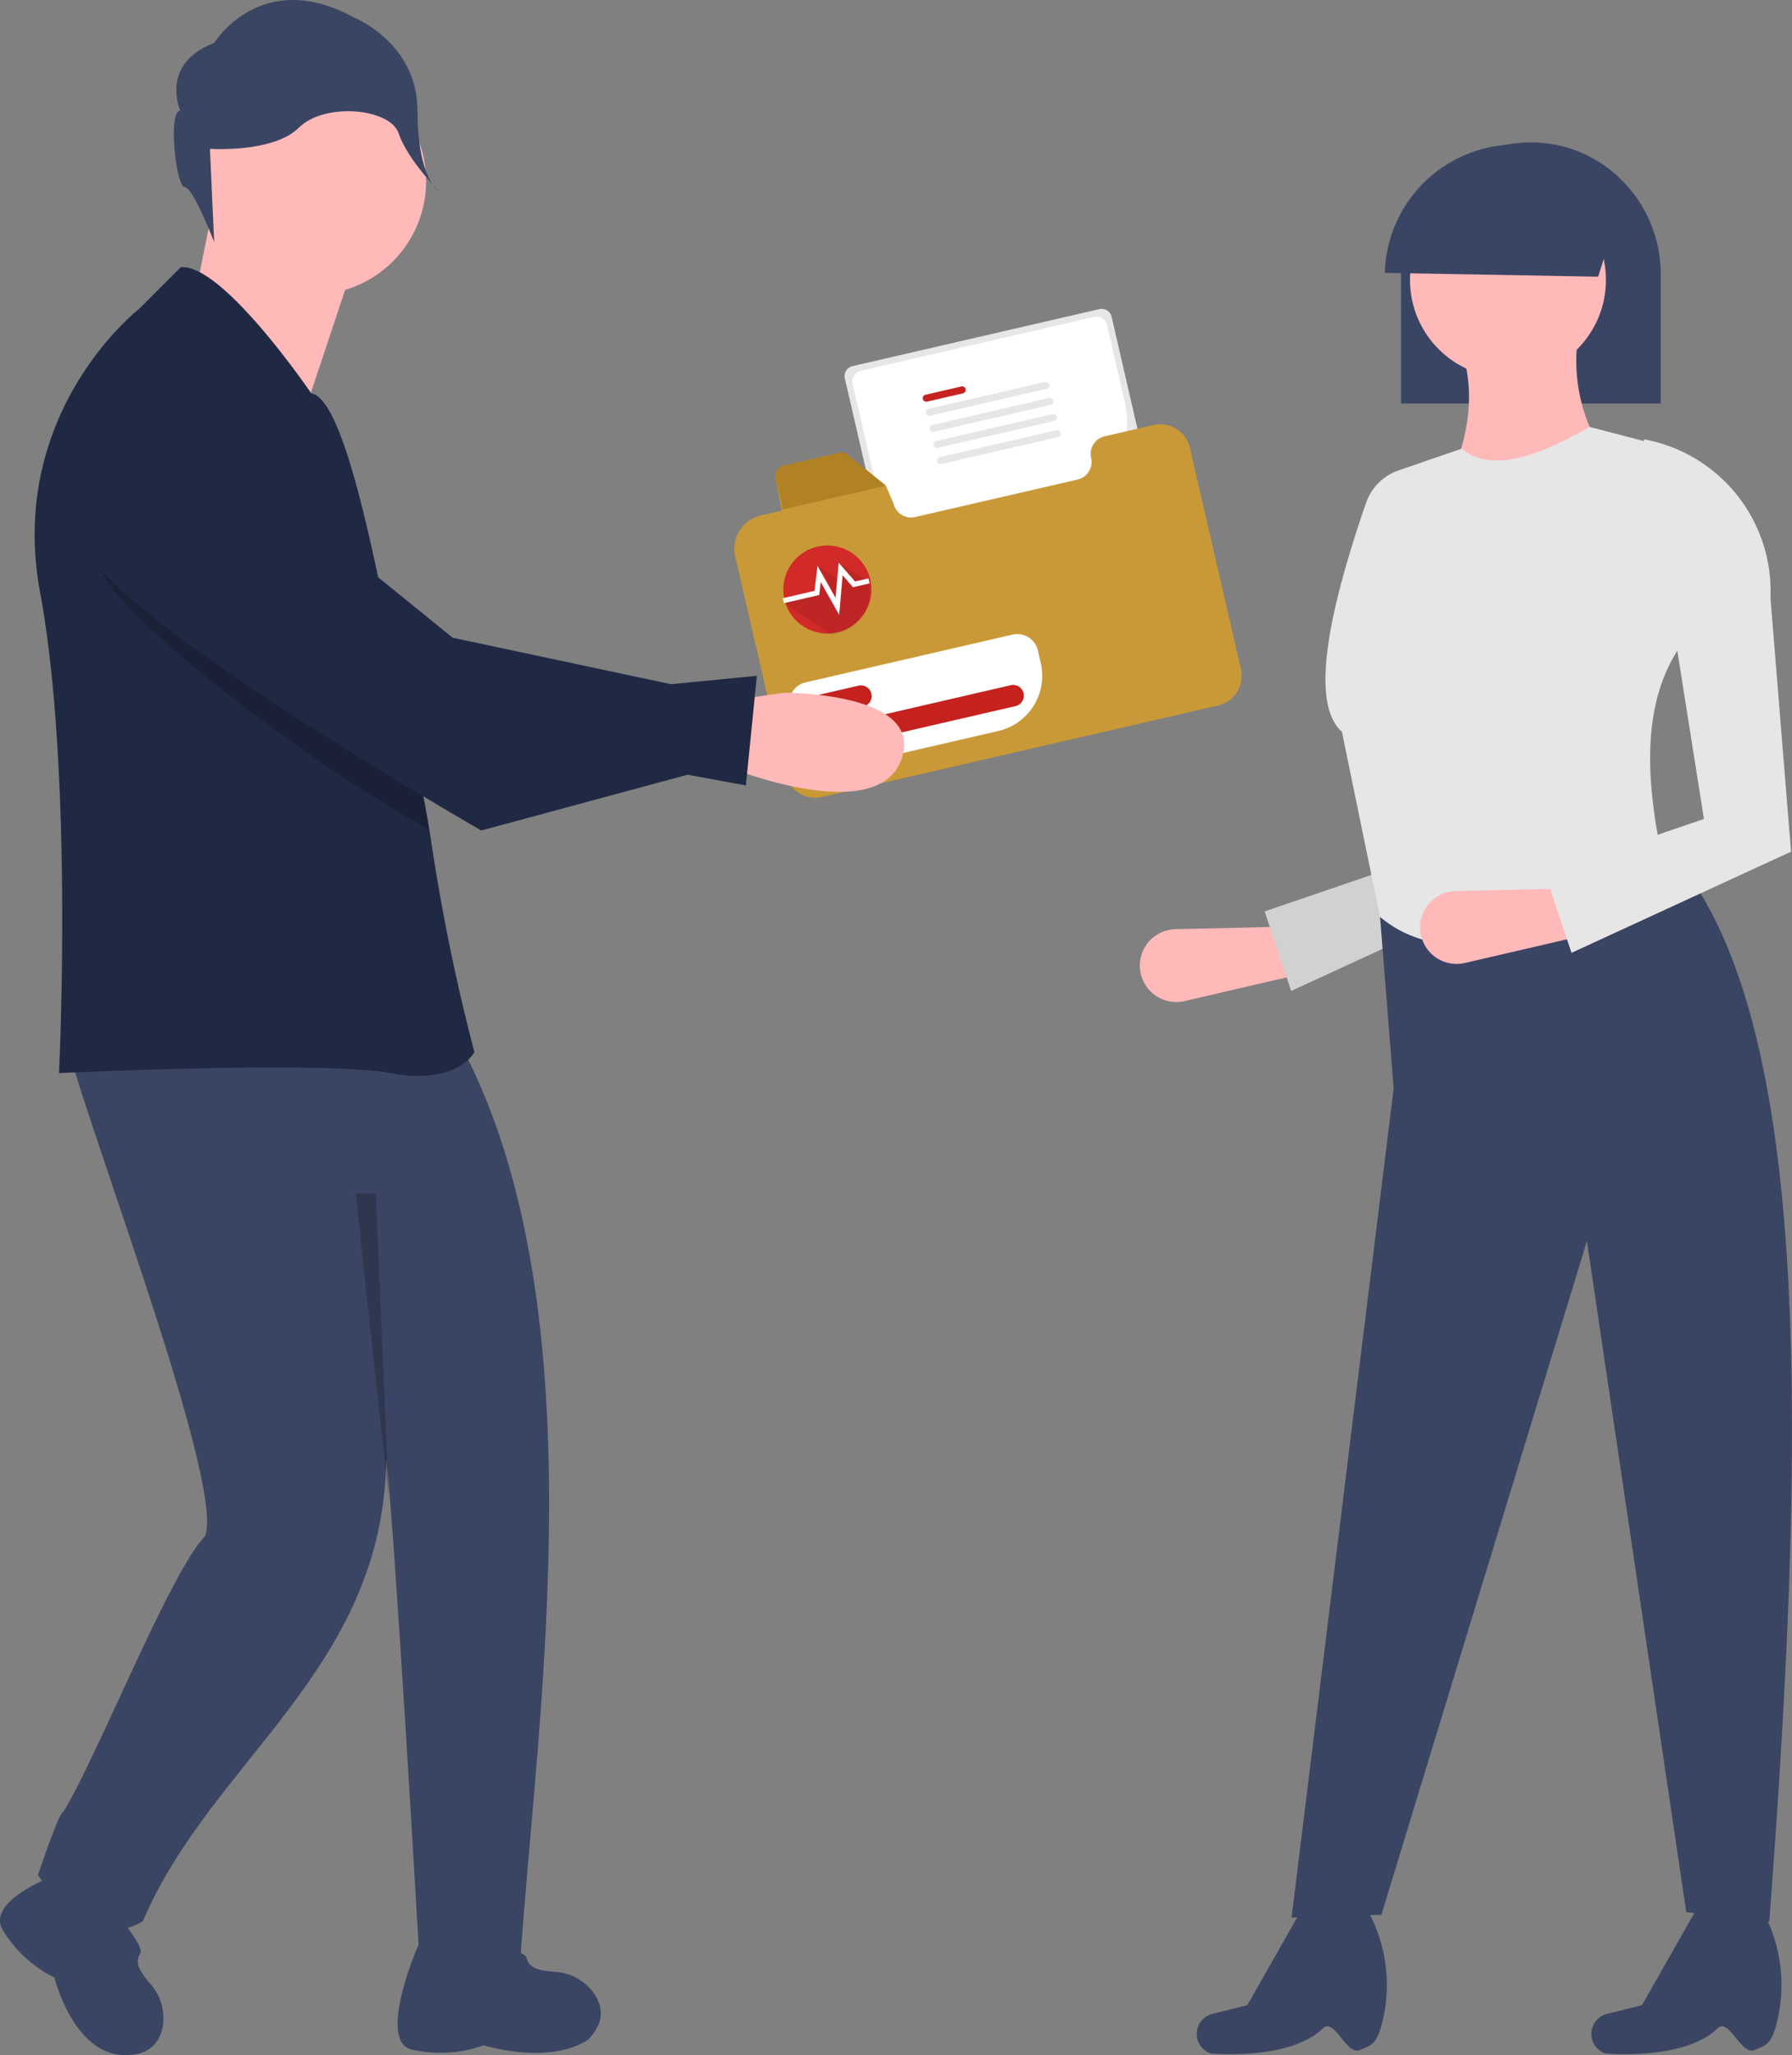
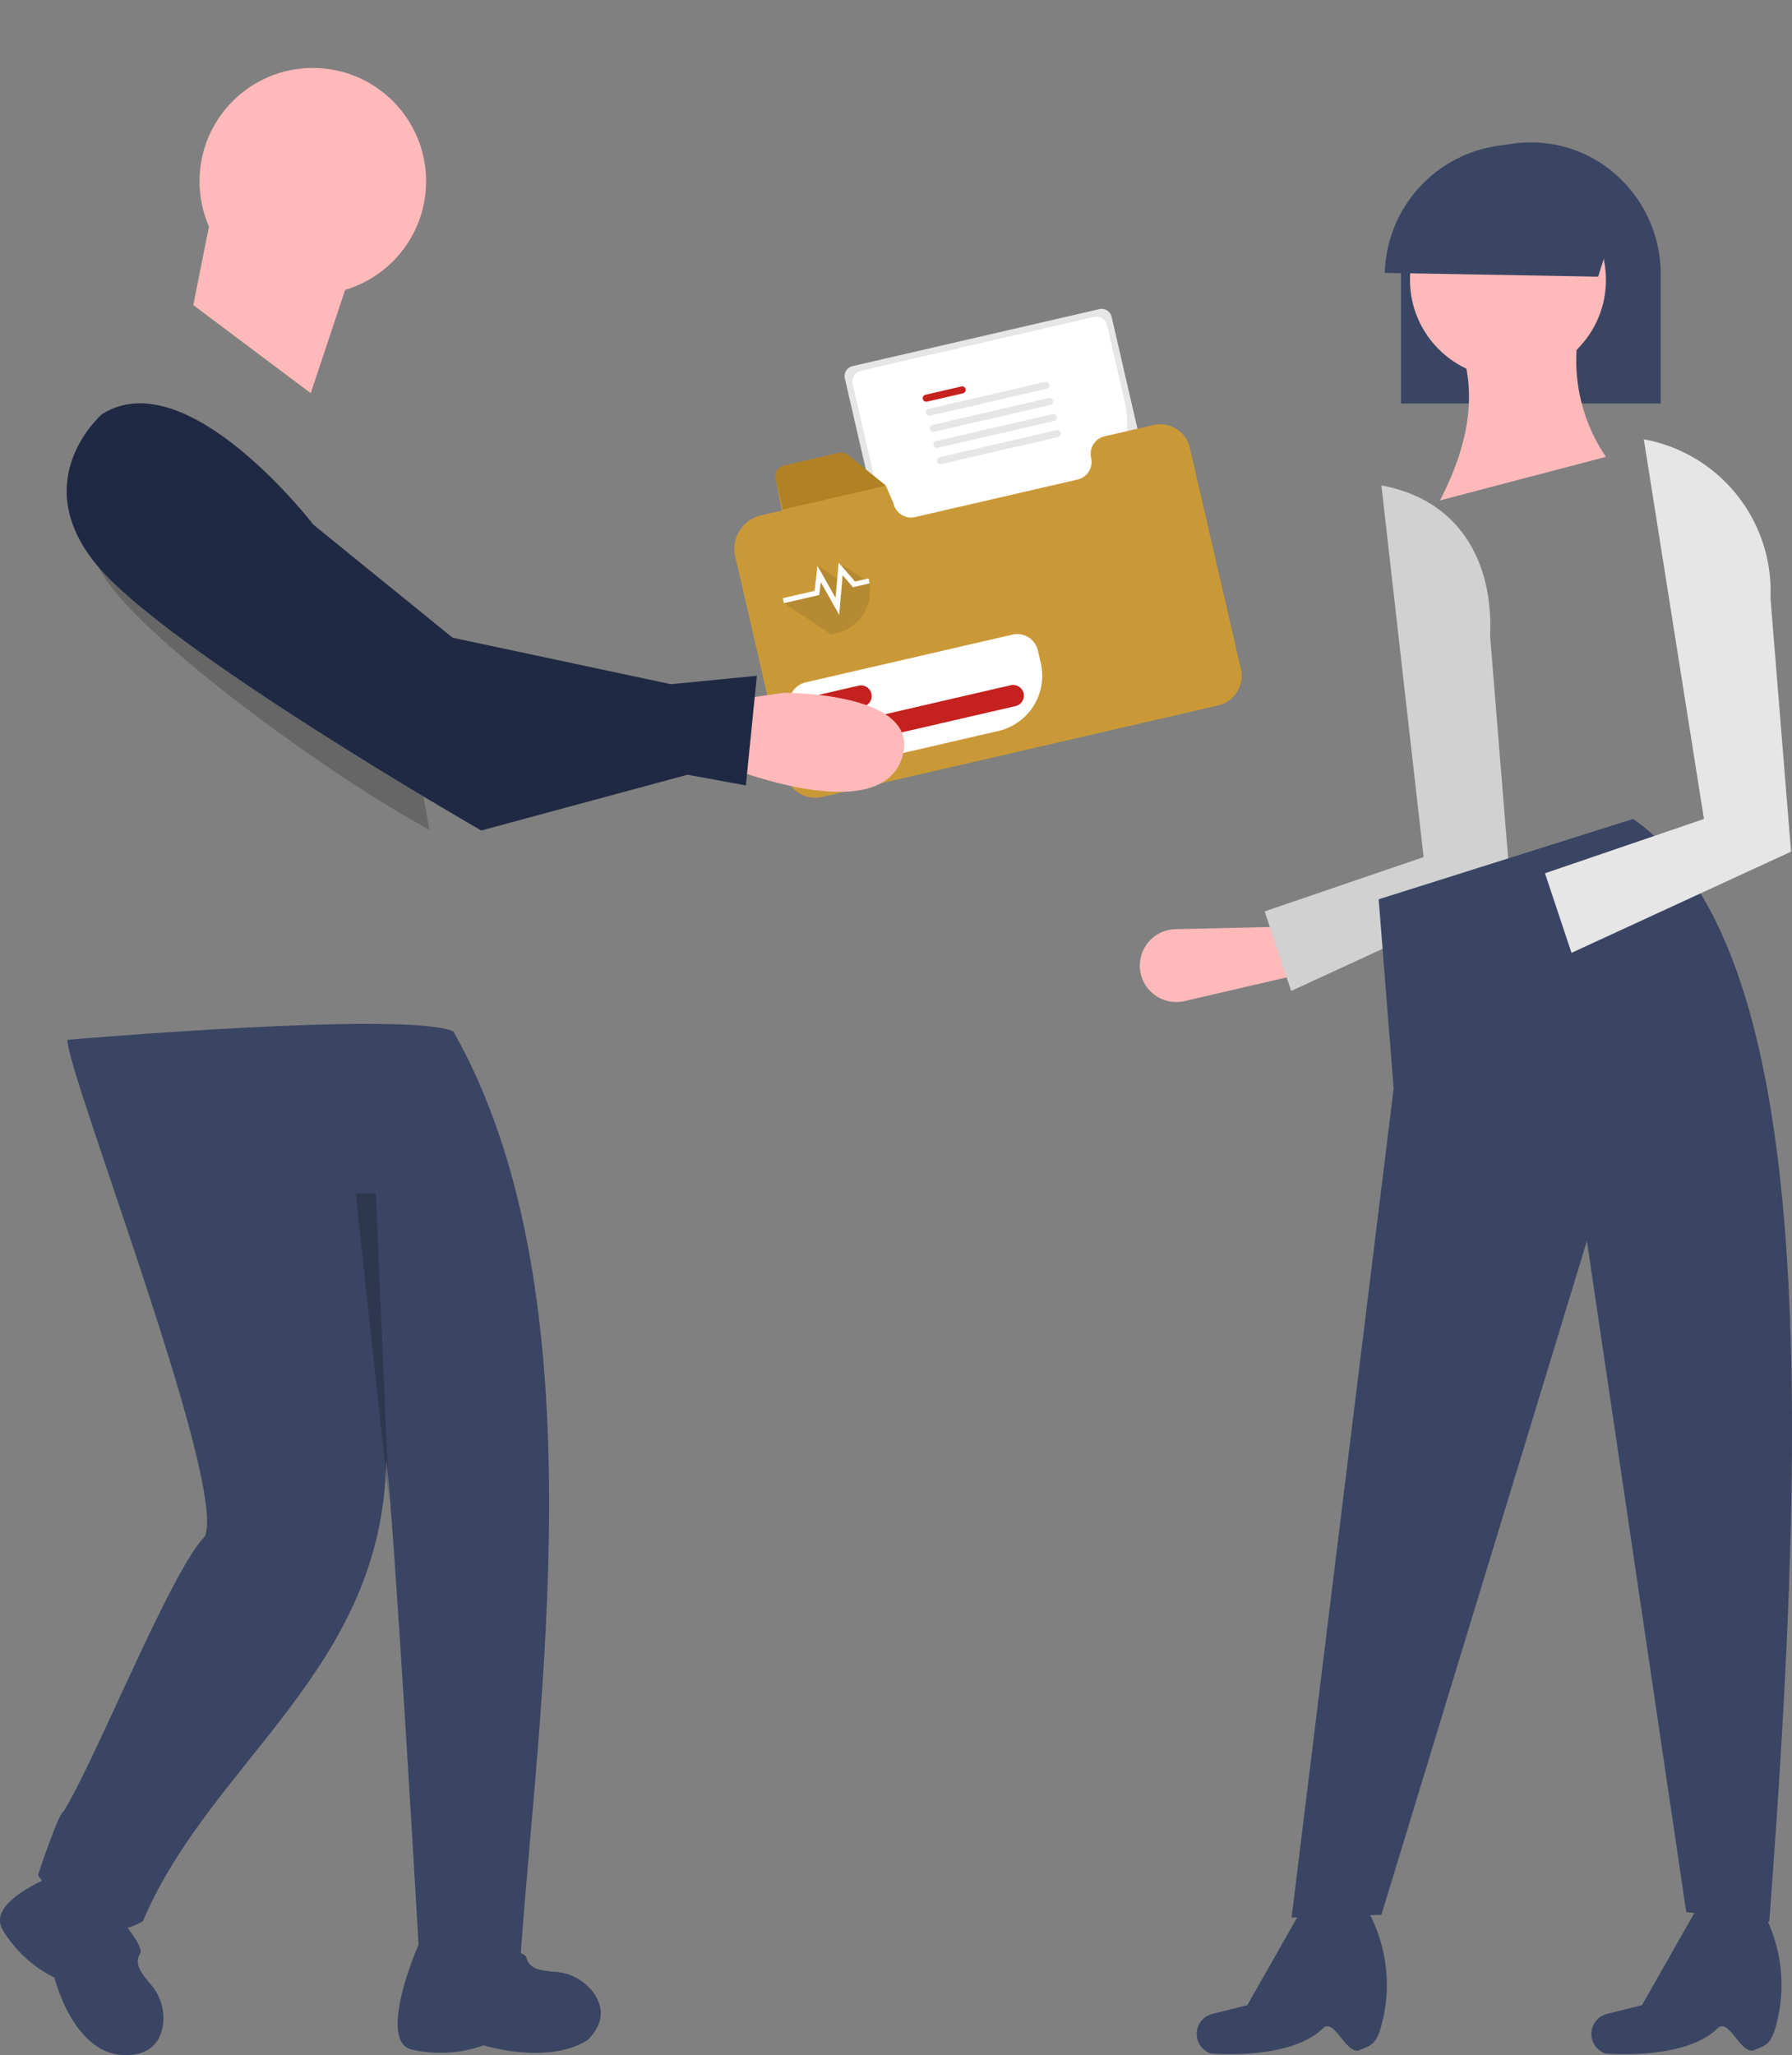
<svg xmlns="http://www.w3.org/2000/svg" width="351.3" height="402.757" viewBox="0 0 351.3 402.757">
  <rect x="0" y="0" width="351.3" height="402.757" fill="#808080" stroke="none" />
  <g transform="translate(-127.198 0)">
    <path d="M279.37,44.344l-4.935,24.674,23.03,17.273,10.693-32.077Z" transform="translate(-109.352 -9.234)" fill="#ffb9b9" />
    <circle cx="22.207" cy="22.207" r="22.207" transform="translate(166.317 13.314)" fill="#ffb9b9" />
    <path d="M343.6,451.213c.1,7.165,31.306,86.9,26.973,97.286-6.83,6.981-21.52,44.139-27.8,54.052-.822,0-4.934,12.337-4.934,12.337s9.87,15.627,20.562,9.047c13.445-31.621,47.115-49.257,47.71-90.471,1.625,13.019,6.423,96.588,6.423,96.588s-.92.391,19.794,2.375c3.216-48.5,16.358-131.019-13.064-182.86C410.223,445.456,343.6,451.213,343.6,451.213Z" transform="translate(-203.193 -247.432)" fill="#3a4563" />
    <path d="M431.079,675.852c-.962,1.849-7.857,18.918-1.582,20.629a25.215,25.215,0,0,0,14.252-.792s12.668,3.959,20.421-1.073c3.618-3.618,2.8-6.908,1.069-9.293a10.074,10.074,0,0,0-7.473-4.028c-3.934-.281-5.184-1.01-5.634-2.812C451.474,675.852,431.079,675.852,431.079,675.852Z" transform="translate(-221.735 -294.858)" fill="#3a4563" />
    <path d="M342.9,657.027s-17.678,5.582-13.956,12.1a24.476,24.476,0,0,0,10.165,9.373s3.687,15.2,13.921,15.2c5.117,0,6.862-2.907,7.327-5.815a10.074,10.074,0,0,0-2.436-8.133c-2.584-2.98-2.952-4.38-2-5.973C357.324,671.448,342.9,657.027,342.9,657.027Z" transform="translate(-201.233 -290.939)" fill="#3a4563" />
-     <path d="M423.213,414.621s-3.294,6.58-16.453,4.109-64.973,0-64.973,0,2.874-58.805-3.705-94.174,19.327-55.519,19.327-55.519l8.227-8.227c8.227-.815,25.6,24.711,25.6,24.711,5.717.958,11.053,25.258,15.606,48.251.269,1.314.523,2.613.776,3.911,2.1,10.721,5.02,22.653,6.77,33.365.127.76.245,1.512.356,2.264a391.559,391.559,0,0,0,8.472,41.307Z" transform="translate(-203.02 -208.432)" fill="#202943" />
-     <path d="M372.739,216.356s-4.152-9.134,6.643-13.286c0,0,9.134-14.947,27.4-4.982,0,0,12.456,4.982,12.456,18.269s4.152,15.778,4.152,15.778-6.183-6.343-7.844-11.326-14.577-6.113-19.559-1.13-17.438,4.152-17.438,4.152l.83,18.269s-4.152-10.8-5.813-10.8S370.248,216.356,372.739,216.356Z" transform="translate(-210.195 -194.662)" fill="#3a4563" />
    <path d="M417.018,379.541c-19.62-10.665-51.4-34.054-61.655-46.707-13.516-16.667,1.227-29.335,1.227-29.335,16.714-10.546,36.7,25.638,36.7,25.638l16.184,13.128c.269,1.314.523,2.613.776,3.911C412.347,356.9,415.268,368.829,417.018,379.541Z" transform="translate(-205.653 -216.924)" opacity="0.2" />
    <g transform="translate(-451.521 -91.05) rotate(-13)">
      <path d="M301.738,136.408a2.006,2.006,0,0,0-2,2v35.12a2.006,2.006,0,0,0,2,2h49.675a2.006,2.006,0,0,0,2-2v-35.12a2.006,2.006,0,0,0-2-2H301.738Z" transform="translate(388.36 190)" fill="#e6e6e6" />
      <path d="M336.141,176.421H305.735a2.159,2.159,0,0,1-2.157-2.157V142.411a2.159,2.159,0,0,1,2.157-2.157H352.6a2.159,2.159,0,0,1,2.157,2.157V157.8a18.64,18.64,0,0,1-18.619,18.619Z" transform="translate(385.768 187.406)" fill="#fff" />
      <path d="M350.622,164.474H343.4a.69.69,0,1,1,0-1.38h7.226a.69.69,0,0,1,0,1.38Z" transform="translate(359.376 172)" fill="#c5211f" />
      <path d="M366.82,173.144H343.4a.69.69,0,1,1,0-1.38H366.82a.69.69,0,0,1,0,1.38Z" transform="translate(359.376 166.152)" fill="#e6e6e6" />
      <path d="M366.82,183.1H343.4a.69.69,0,1,1,0-1.38H366.82a.69.69,0,0,1,0,1.38Z" transform="translate(359.376 159.44)" fill="#e6e6e6" />
      <path d="M366.82,193.048H343.4a.69.69,0,1,1,0-1.38H366.82a.69.69,0,0,1,0,1.38Z" transform="translate(359.376 152.727)" fill="#e6e6e6" />
      <path d="M366.82,203H343.4a.69.69,0,1,1,0-1.38H366.82a.69.69,0,0,1,0,1.38Z" transform="translate(359.376 146.015)" fill="#e6e6e6" />
      <path d="M296.976,194.323H287.17a3.531,3.531,0,0,0-3.531,3.531h0a3.531,3.531,0,0,1-3.531,3.531H247.418a3.531,3.531,0,0,1-3.531-3.531h0l-.646-3.579.042.048-.042-.048-5.926-7.555a2.057,2.057,0,0,0-1.647-.8H224.555a2.1,2.1,0,0,0-2.093,2.093l-.229,6.262h-4.2a6.719,6.719,0,0,0-6.719,6.719v43.763a5.963,5.963,0,0,0,5.963,5.963h79.7a5.969,5.969,0,0,0,5.961-5.963V200.284a5.961,5.961,0,0,0-5.961-5.961h0Z" transform="translate(448 156.605)" fill="#ca9937" />
      <path d="M266.348,193.778H245.567v-6.262a2.1,2.1,0,0,1,2.093-2.093h11.113a2.057,2.057,0,0,1,1.647.8l5.929,7.555Z" transform="translate(424.896 156.939)" fill="#b18224" />
      <path d="M261.613,333.366h-34.7a4.148,4.148,0,0,1-4.143-4.143v-9.49a4.148,4.148,0,0,1,4.143-4.143h41.647a4.148,4.148,0,0,1,4.143,4.143v2.542a11.1,11.1,0,0,1-11.091,11.091Z" transform="translate(440.272 69.143)" fill="#fff" />
      <path d="M244.084,328.875H235.52a2.1,2.1,0,1,1,0-4.2h8.565a2.1,2.1,0,1,1,.005,4.2Z" transform="translate(433.089 63.017)" fill="#c5211f" />
      <path d="M273.172,349.229H235.52a2.1,2.1,0,1,1,0-4.2h37.652a2.1,2.1,0,1,1,.005,4.2Z" transform="translate(433.089 49.288)" fill="#c5211f" />
      <g transform="translate(666.547 359.324)">
-         <circle cx="8.633" cy="8.633" r="8.633" transform="translate(0.275 0)" fill="#d22a28" />
        <path d="M18383.525,17698.588c-.055-.057-5.1-5.395-7.635-8.061h0c-.01-.168-.016-.34-.016-.512s.006-.328.014-.492h6.387l1.662-4.646,3.23,3.266.959-2.937,4.266,4.322h.7c.012.33.02.977.02,1v.008c0,.068-.01.16-.021.268a8.625,8.625,0,0,1-8.588,7.84A8.43,8.43,0,0,1,18383.525,17698.588Z" transform="translate(-18375.875 -17681.203)" opacity="0.1" />
        <path d="M18383.842,17688.137l-.855,2.395h-7.1c-.01-.168-.014-.338-.014-.51s0-.328.014-.492h6.387l1.662-4.645,2.037,6.9,2.152-6.566,2.283,4.307h2.7c.008.164.014.326.014.492s-.006.342-.014.51h-3.363v-.035l-1.424-2.715-2.4,7.426Z" transform="translate(-18375.873 -17681.209)" fill="#fff" />
      </g>
    </g>
    <path d="M508.706,380.7s29.169,11.841,33.97-1.47-23.029-13.083-23.029-13.083l-10.926,1.548Z" transform="translate(-238.771 -230.369)" fill="#ffb9b9" />
    <path d="M351.869,296.608s-14.736,12.676-1.23,29.337,75.576,52.261,75.576,52.261l40.431-10.93,11.442,2.094,2.157-21.481-16.856,1.645-42.789-9.11-27.285-22.139S368.578,286.067,351.869,296.608Z" transform="translate(-204.671 -215.449)" fill="#202943" />
    <path d="M318.6,295.362l2.578,60.239-6.537-60.239Z" transform="translate(-117.725 -61.502)" opacity="0.2" />
    <g transform="translate(-40)">
      <path d="M764.57,433.182l-23.4,5.423a7.14,7.14,0,0,1-8.518-5.147h0a7.14,7.14,0,0,1,6.741-8.947l22.606-.526Z" transform="translate(-341.77 -242.412)" fill="#ffb9b9" />
      <path d="M768.52,413.885l-5.2-15.593,31.161-10.644-8.27-72.832h0c14.89,2.707,21.977,14.416,21.313,29.536l4.031,49.7Z" transform="translate(-348.205 -219.68)" fill="#d1d1d1" />
      <path d="M797.079,281.078h50.909V255.761a25.97,25.97,0,0,0-7.456-18.281,25.092,25.092,0,0,0-18-7.574,25.494,25.494,0,0,0-25.445,25.178c0,.232-.008.452-.008.676Z" transform="translate(-355.234 -202)" fill="#3a4563" />
      <path d="M863.636,613.462l-16.274-1.867L827.886,480.07,787.6,612.129l-17.608.534L790,450.191l-2.935-37.083,49.888-15.74C872.291,422.034,871.561,509.156,863.636,613.462Z" transform="translate(-349.596 -236.869)" fill="#3a4563" />
      <circle cx="19.208" cy="19.208" r="19.208" transform="translate(443.609 35.643)" fill="#ffb9b9" />
      <path d="M839.269,301.285l-32.548,8.537c5.484-10.546,7.239-20.39,4.269-29.346l22.943-3.735A33.475,33.475,0,0,0,839.269,301.285Z" transform="translate(-357.242 -211.752)" fill="#ffb9b9" />
-       <path d="M844.305,384.365c-18.255,11.609-39.52,24.946-55.224,12.005l-7.47-36.283c-5.937-5.288-3.3-21.606,4.722-44.865a10.289,10.289,0,0,1,6.378-6.371l12.377-4.255c5.485,4.613,14.477,1.862,25.078-4.269l12.272,3.2,5.336,40.018C840.072,355.086,841.417,370.452,844.305,384.365Z" transform="translate(-351.342 -216.664)" fill="#e6e6e6" />
-       <path d="M833.98,423.748l-23.4,5.423a7.14,7.14,0,0,1-8.518-5.146h0a7.14,7.14,0,0,1,6.741-8.947l22.606-.526Z" transform="translate(-356.223 -240.447)" fill="#ffb9b9" />
      <path d="M876.263,694.375c-2.733,1.247-5.023-6.484-7.328-4.218-6.449,6.337-21.919,4.917-21.919,4.917a4.031,4.031,0,0,1-2.541-5.253h0a4.032,4.032,0,0,1,2.8-2.5l6.858-1.715L864.9,666.673l11.736-1.485.3.485a30.26,30.26,0,0,1,3.243,24.743C879.2,693.542,877.868,693.642,876.263,694.375Z" transform="translate(-365.051 -292.637)" fill="#3a4563" />
      <path d="M778.549,694.375c-2.733,1.247-5.023-6.484-7.328-4.218-6.449,6.337-21.919,4.917-21.919,4.917a4.031,4.031,0,0,1-2.541-5.253h0a4.031,4.031,0,0,1,2.8-2.5l6.858-1.715,10.768-18.938,11.736-1.485.3.485a30.259,30.259,0,0,1,3.243,24.743C781.483,693.542,780.154,693.642,778.549,694.375Z" transform="translate(-344.703 -292.637)" fill="#3a4563" />
      <path d="M839.737,240.936,834.9,256.327l-41.827-.743a25.856,25.856,0,0,1,46.664-14.648Z" transform="translate(-354.4 -202.105)" fill="#3a4563" />
      <path d="M837.931,404.035l-5.2-15.593L863.894,377.8l-11.787-74.41h0a30.275,30.275,0,0,1,24.83,31.115l4.031,49.7Z" transform="translate(-362.658 -217.301)" fill="#e6e6e6" />
    </g>
  </g>
</svg>